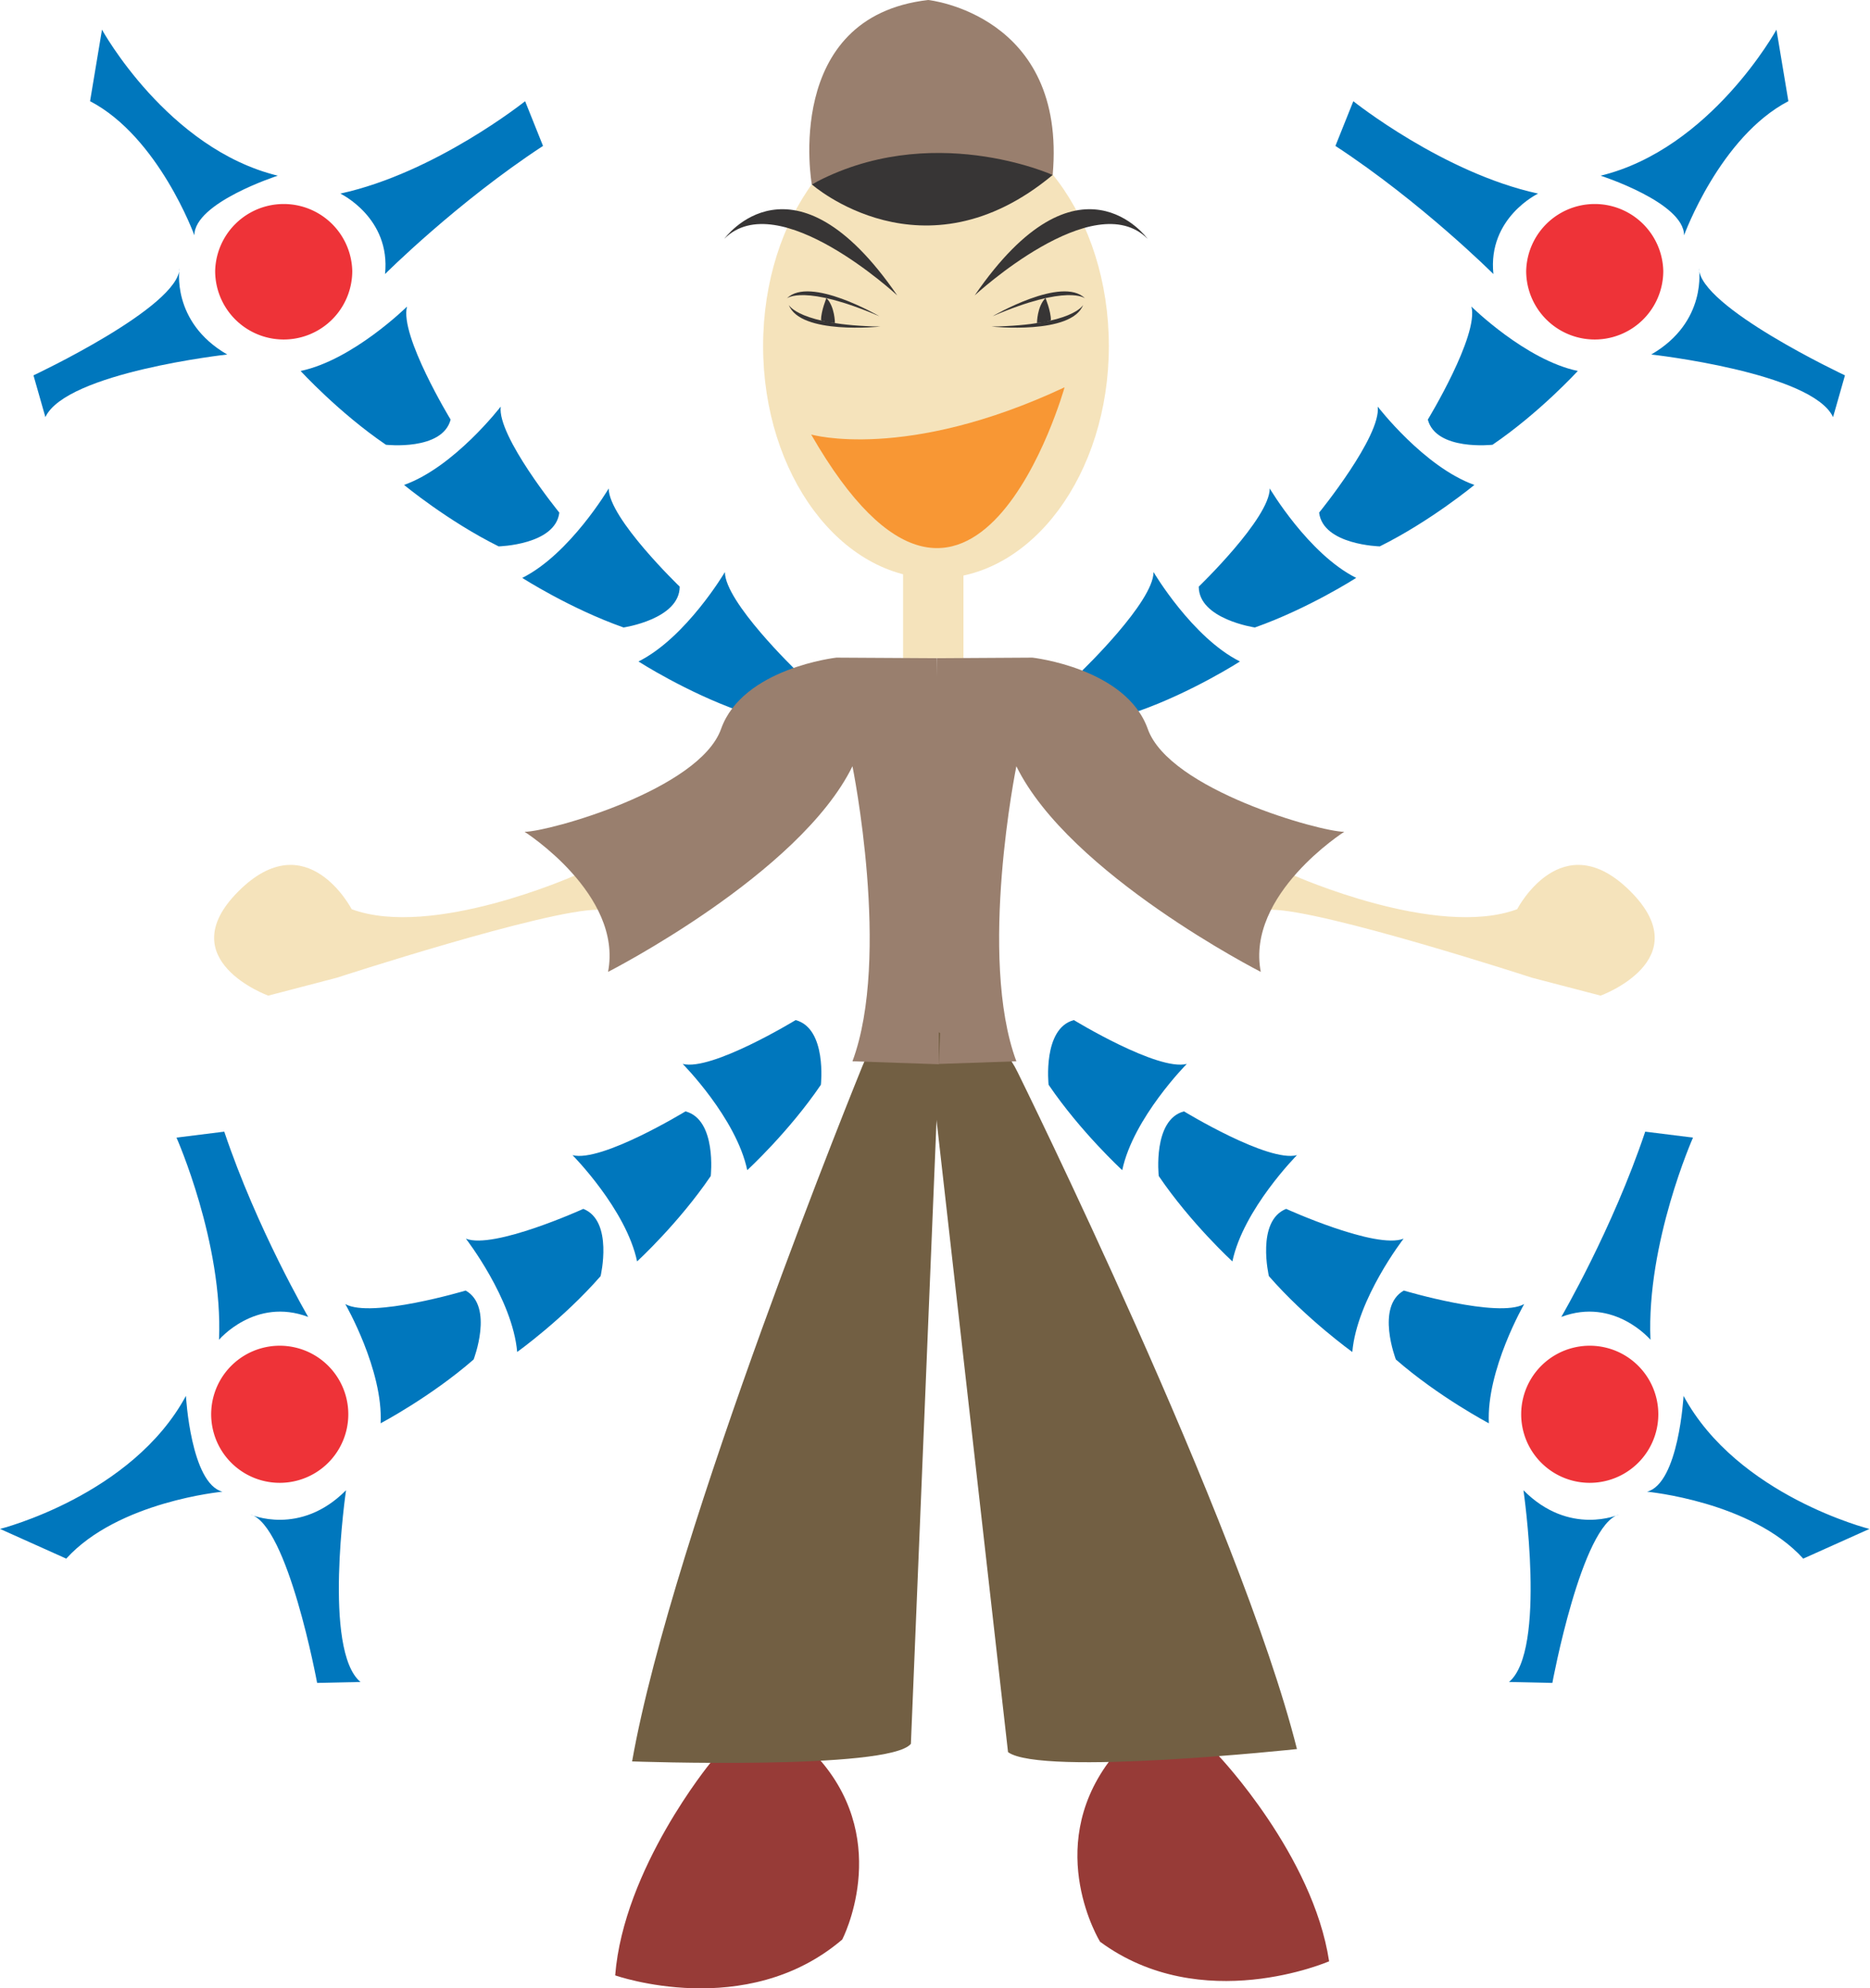
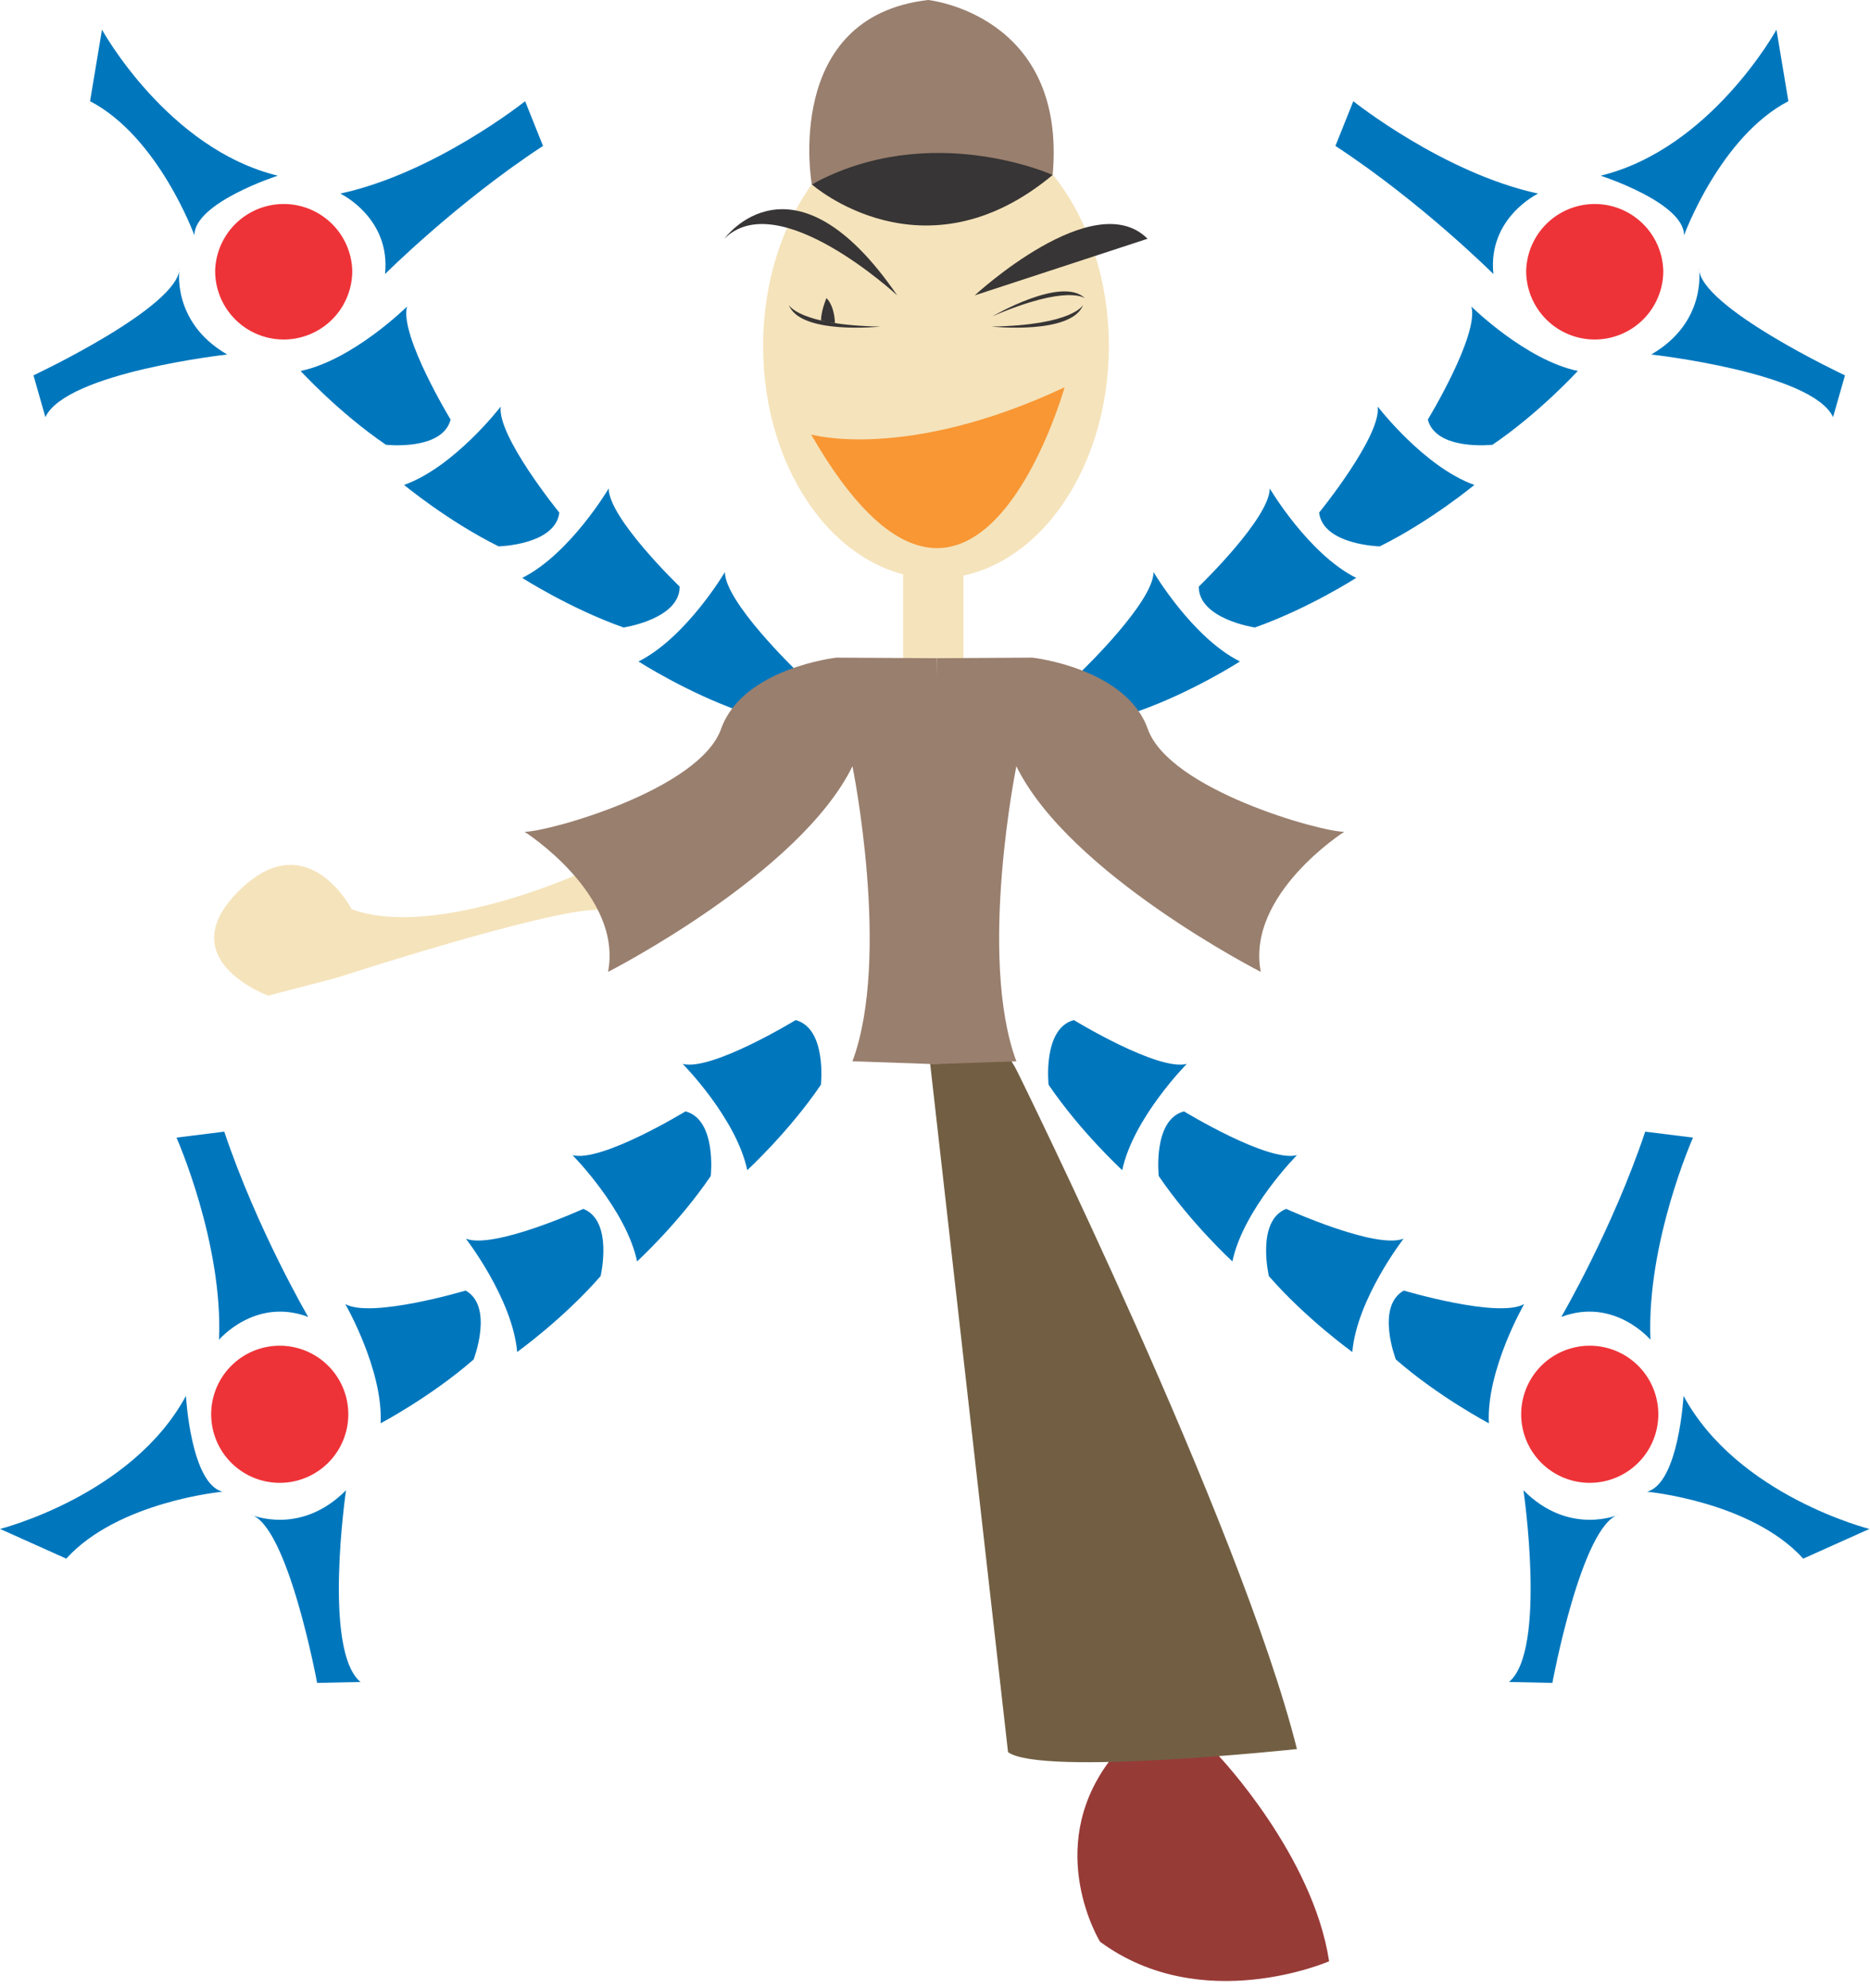
<svg xmlns="http://www.w3.org/2000/svg" viewBox="0 0 146.23 155.5">
  <path d="M93.74 45.877s5.551-5.345 5.551-7.676c0 0 3.029 5.128 6.76 6.993 0 0-3.724 2.395-7.921 3.878 0 0-4.39-.646-4.39-3.195M84.652 52.415s5.552-5.345 5.552-7.676c0 0 3.028 5.127 6.758 6.992 0 0-3.722 2.395-7.92 3.879 0 0-4.39-.646-4.39-3.195M103.152 40.09s4.865-5.978 4.584-8.291c0 0 3.626 4.723 7.555 6.125 0 0-3.407 2.826-7.394 4.806 0 0-4.436-.11-4.745-2.64M111.652 32.815s4.004-6.586 3.41-8.839c0 0 4.237 4.184 8.32 5.035 0 0-2.99 3.266-6.67 5.771 0 0-4.408.498-5.06-1.967" fill="#0077bd" />
  <path d="M130.065 21.19a5.36 5.36 0 11-10.721 0 5.362 5.362 0 0110.721 0" fill="#ee3338" />
  <path d="M120.277 15.14s-3.956 1.886-3.496 6.292c0 0-5.594-5.592-12.354-10.02l1.4-3.497s7.03 5.614 14.45 7.225M132.852 20.965s.7 4.195-3.728 6.759c0 0 12.587 1.399 14.217 4.895l.931-3.264s-11.42-5.36-11.42-8.39M125.165 13.74s6.525 2.098 6.525 4.661c0 0 2.797-7.691 8.157-10.488l-.932-5.593s-5.126 9.323-13.75 11.42M53.15 45.877s-5.551-5.345-5.551-7.676c0 0-3.029 5.128-6.76 6.993 0 0 3.724 2.395 7.921 3.878 0 0 4.39-.646 4.39-3.195M62.238 52.415s-5.552-5.345-5.552-7.676c0 0-3.028 5.127-6.758 6.992 0 0 3.722 2.395 7.92 3.879 0 0 4.39-.646 4.39-3.195M43.738 40.09s-4.865-5.978-4.584-8.291c0 0-3.626 4.723-7.555 6.125 0 0 3.407 2.826 7.394 4.806 0 0 4.436-.11 4.745-2.64M35.238 32.815s-4.004-6.586-3.41-8.839c0 0-4.237 4.184-8.32 5.035 0 0 2.99 3.266 6.67 5.771 0 0 4.408.498 5.06-1.967" fill="#0077bd" />
  <path d="M16.825 21.19a5.36 5.36 0 1010.721 0 5.362 5.362 0 00-10.721 0" fill="#ee3338" />
  <path d="M26.613 15.14s3.956 1.886 3.496 6.292c0 0 5.594-5.592 12.354-10.02l-1.4-3.497s-7.03 5.614-14.45 7.225M14.038 20.965s-.7 4.195 3.728 6.759c0 0-12.587 1.399-14.217 4.895l-.931-3.264s11.42-5.36 11.42-8.39M21.725 13.74S15.2 15.838 15.2 18.401c0 0-2.797-7.691-8.157-10.488l.932-5.593s5.126 9.323 13.75 11.42" fill="#0077bd" />
  <path d="M86.71 27.06c0 10.04-6.053 18.18-13.518 18.18-7.466 0-13.518-8.14-13.518-18.18S65.726 8.881 73.192 8.881c7.465 0 13.518 8.139 13.518 18.179" fill="#f5e3bb" />
  <path d="M63.48 14.42S61.157 1.31 72.585-.001c0 0 10.847 1.14 9.732 13.685 0 0-12.393-2.64-18.837.736" fill="#997f6e" />
  <path d="M63.48 14.42s8.714 7.701 18.837-.736c0 0-9.583-4.327-18.837.736" fill="#373535" />
  <path d="M75.34 51.47h-4.72v-9.614h4.72v9.614z" fill="#f5e3bb" />
  <path d="M95.32 137.34s7.355 7.745 8.614 16.043c0 0-9.953 4.336-17.913-1.53 0 0-4.402-7.163.675-14.053 5.076-6.89 8.624-.46 8.624-.46" fill="#973b37" />
  <path d="M79.59 83.88s17.377 35.193 21.829 52.905c0 0-20.008 2.147-22.593.24l-6.252-55.274s4.512-3.055 7.016 2.129" fill="#725f43" />
-   <path d="M101.22 68.48s11.125 4.956 17.419 2.625c0 0 3.496-6.759 8.857-1.399 5.36 5.36-2.331 8.158-2.331 8.158l-5.361-1.399s-16.335-5.32-20.404-5.32c0 0-1.849-2.665 1.82-2.665" fill="#f5e3bb" />
  <path d="M72.72 83.23l6.757-.232c-3.03-8.157 0-23.074 0-23.074 4.138 8.449 19.113 16.082 19.113 16.082-1.164-6.06 6.527-10.955 6.527-10.955-1.863 0-13.673-3.285-15.365-8.046-1.692-4.76-9.02-5.575-9.02-5.575l-7.475.045" fill="#997f6e" />
-   <path d="M55.55 137.87s-6.784 8.251-7.444 16.615c0 0 10.235 3.615 17.756-2.805 0 0 3.88-7.459-1.677-13.969-5.556-6.509-8.635.159-8.635.159" fill="#973b37" />
  <g>
-     <path d="M67.42 83.42s-14.818 36.345-17.991 54.331c0 0 20.107.71 21.801-1.376l2.286-55.58s-3.97-2.724-6.096 2.625" fill="#725f43" />
-   </g>
+     </g>
  <g>
    <path d="M44.92 68.48s-11.125 4.956-17.42 2.625c0 0-3.496-6.759-8.856-1.399-5.362 5.36 2.331 8.158 2.331 8.158l5.36-1.399s16.335-5.32 20.404-5.32c0 0 1.85-2.665-1.819-2.665" fill="#f5e3bb" />
  </g>
  <g>
    <path d="M73.42 83.23l-6.759-.232c3.03-8.157 0-23.074 0-23.074-4.137 8.449-19.112 16.082-19.112 16.082 1.165-6.06-6.527-10.955-6.527-10.955 1.864 0 13.674-3.285 15.365-8.046 1.693-4.76 9.02-5.575 9.02-5.575l7.85.045" fill="#997f6e" />
  </g>
  <g>
    <path d="M62.215 79.777s-6.579 4.015-8.831 3.425c0 0 4.19 4.23 5.05 8.312 0 0 3.258-2.997 5.758-6.68 0 0 .488-4.409-1.977-5.057M53.602 86.915s-6.578 4.015-8.832 3.424c0 0 4.192 4.23 5.05 8.311 0 0 3.26-2.995 5.759-6.679 0 0 .49-4.409-1.977-5.056M45.615 94.54s-7.015 3.19-9.183 2.331c0 0 3.65 4.706 4.01 8.861 0 0 3.598-2.577 6.524-5.933 0 0 1.018-4.319-1.351-5.259M36.415 100.928s-7.385 2.202-9.414 1.056c0 0 2.973 5.16 2.763 9.325 0 0 3.916-2.064 7.272-4.989 0 0 1.598-4.137-.621-5.392" fill="#0077bd" />
    <path d="M20.515 115.79a5.36 5.36 0 102.72-10.372 5.36 5.36 0 00-2.72 10.372" fill="#ee3338" />
    <path d="M17.127 104.777s2.828-3.35 6.974-1.786c0 0-3.992-6.831-6.564-14.49l-3.736.466s3.649 8.223 3.326 15.81M19.577 118.44s3.88 1.74 7.482-1.895c0 0-1.837 12.531 1.132 14.995l-3.392.074s-2.29-12.407-5.222-13.174M14.54 109.165s.374 6.844 2.854 7.494c0 0-8.15.757-12.214 5.234L.005 119.57s10.319-2.595 14.535-10.406" fill="#0077bd" />
  </g>
  <g>
-     <path d="M76.22 23.1s9.32-8.625 13.516-4.429c0 0-5.359-7.457-13.516 4.429" fill="#373535" />
+     <path d="M76.22 23.1s9.32-8.625 13.516-4.429" fill="#373535" />
  </g>
  <g>
    <path d="M77.62 24.73s5.438-3.185 7.224-1.399c0 0-1.35-1.129-7.224 1.399" fill="#373535" />
  </g>
  <g>
    <path d="M77.54 25.54s6.265.666 7.16-1.696c0 0-.766 1.583-7.16 1.696" fill="#373535" />
  </g>
  <g>
-     <path d="M81.09 25.26s.005-1.289.665-1.95c0 0 .424 1.01.424 1.742 0 0-.523.208-1.089.208" fill="#373535" />
-   </g>
+     </g>
  <g>
    <path d="M70.16 23.1s-9.32-8.625-13.516-4.429c0 0 5.358-7.457 13.516 4.429" fill="#373535" />
  </g>
  <g>
-     <path d="M68.76 24.73s-5.438-3.185-7.224-1.399c0 0 1.35-1.129 7.224 1.399" fill="#373535" />
-   </g>
+     </g>
  <g>
    <path d="M68.84 25.54s-6.266.666-7.16-1.696c0 0 .766 1.583 7.16 1.696" fill="#373535" />
  </g>
  <g>
    <path d="M65.29 25.26s-.005-1.289-.665-1.95c0 0-.424 1.01-.424 1.742 0 0 .523.208 1.089.208" fill="#373535" />
  </g>
  <g>
    <path d="M63.43 33.98s7.381 2.137 19.817-3.691c0 0-7.188 25.645-19.817 3.691" fill="#f89734" />
  </g>
  <g>
    <path d="M83.975 79.777s6.579 4.015 8.831 3.425c0 0-4.19 4.23-5.05 8.312 0 0-3.258-2.997-5.758-6.68 0 0-.488-4.409 1.977-5.057M92.587 86.915s6.58 4.015 8.833 3.424c0 0-4.193 4.23-5.05 8.311 0 0-3.26-2.995-5.759-6.679 0 0-.49-4.409 1.976-5.056M100.575 94.54s7.015 3.19 9.183 2.331c0 0-3.65 4.706-4.01 8.861 0 0-3.598-2.577-6.524-5.933 0 0-1.018-4.319 1.351-5.259M109.775 100.928s7.385 2.202 9.414 1.056c0 0-2.973 5.16-2.763 9.325 0 0-3.916-2.064-7.272-4.989 0 0-1.598-4.137.621-5.392" fill="#0077bd" />
    <path d="M125.675 115.79a5.36 5.36 0 11-2.72-10.372 5.36 5.36 0 012.72 10.372" fill="#ee3338" />
    <path d="M129.063 104.777s-2.828-3.35-6.974-1.786c0 0 3.992-6.831 6.564-14.49l3.736.466s-3.649 8.223-3.326 15.81M126.613 118.44s-3.88 1.74-7.482-1.895c0 0 1.837 12.531-1.132 14.995l3.392.074s2.29-12.407 5.222-13.174M131.65 109.165s-.374 6.844-2.854 7.494c0 0 8.15.757 12.214 5.234l5.175-2.322s-10.319-2.595-14.535-10.406" fill="#0077bd" />
  </g>
</svg>